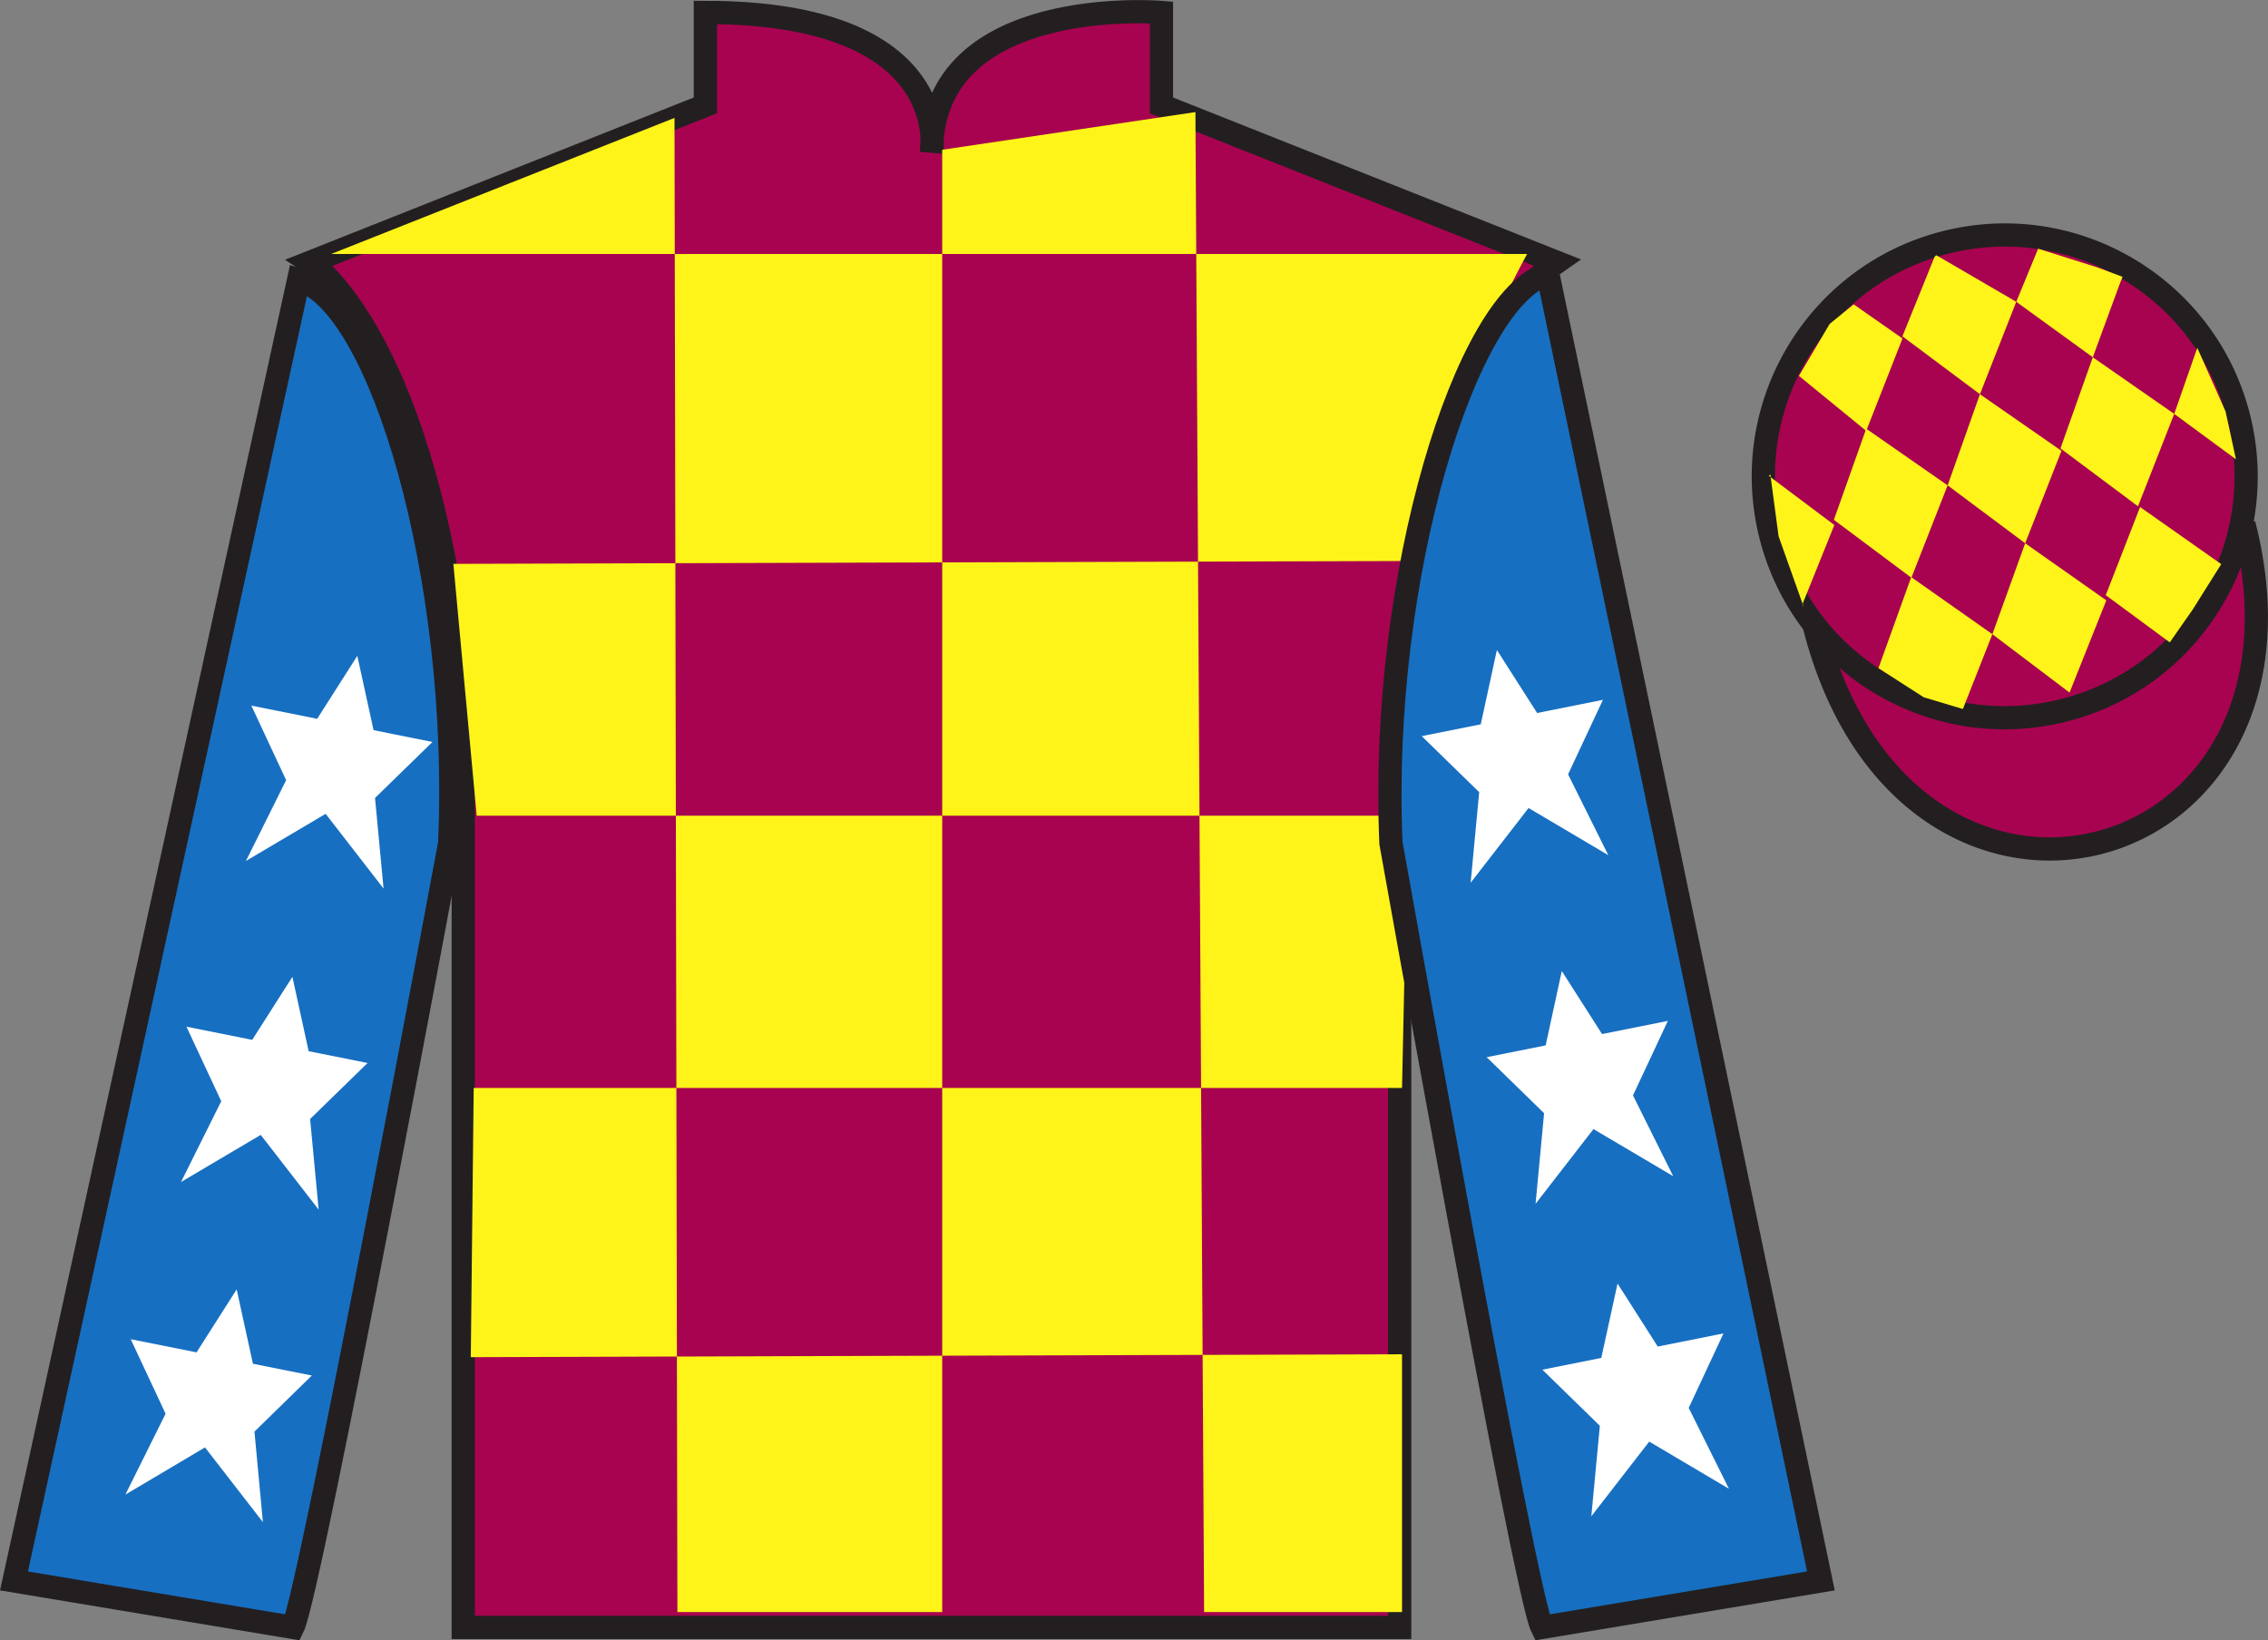
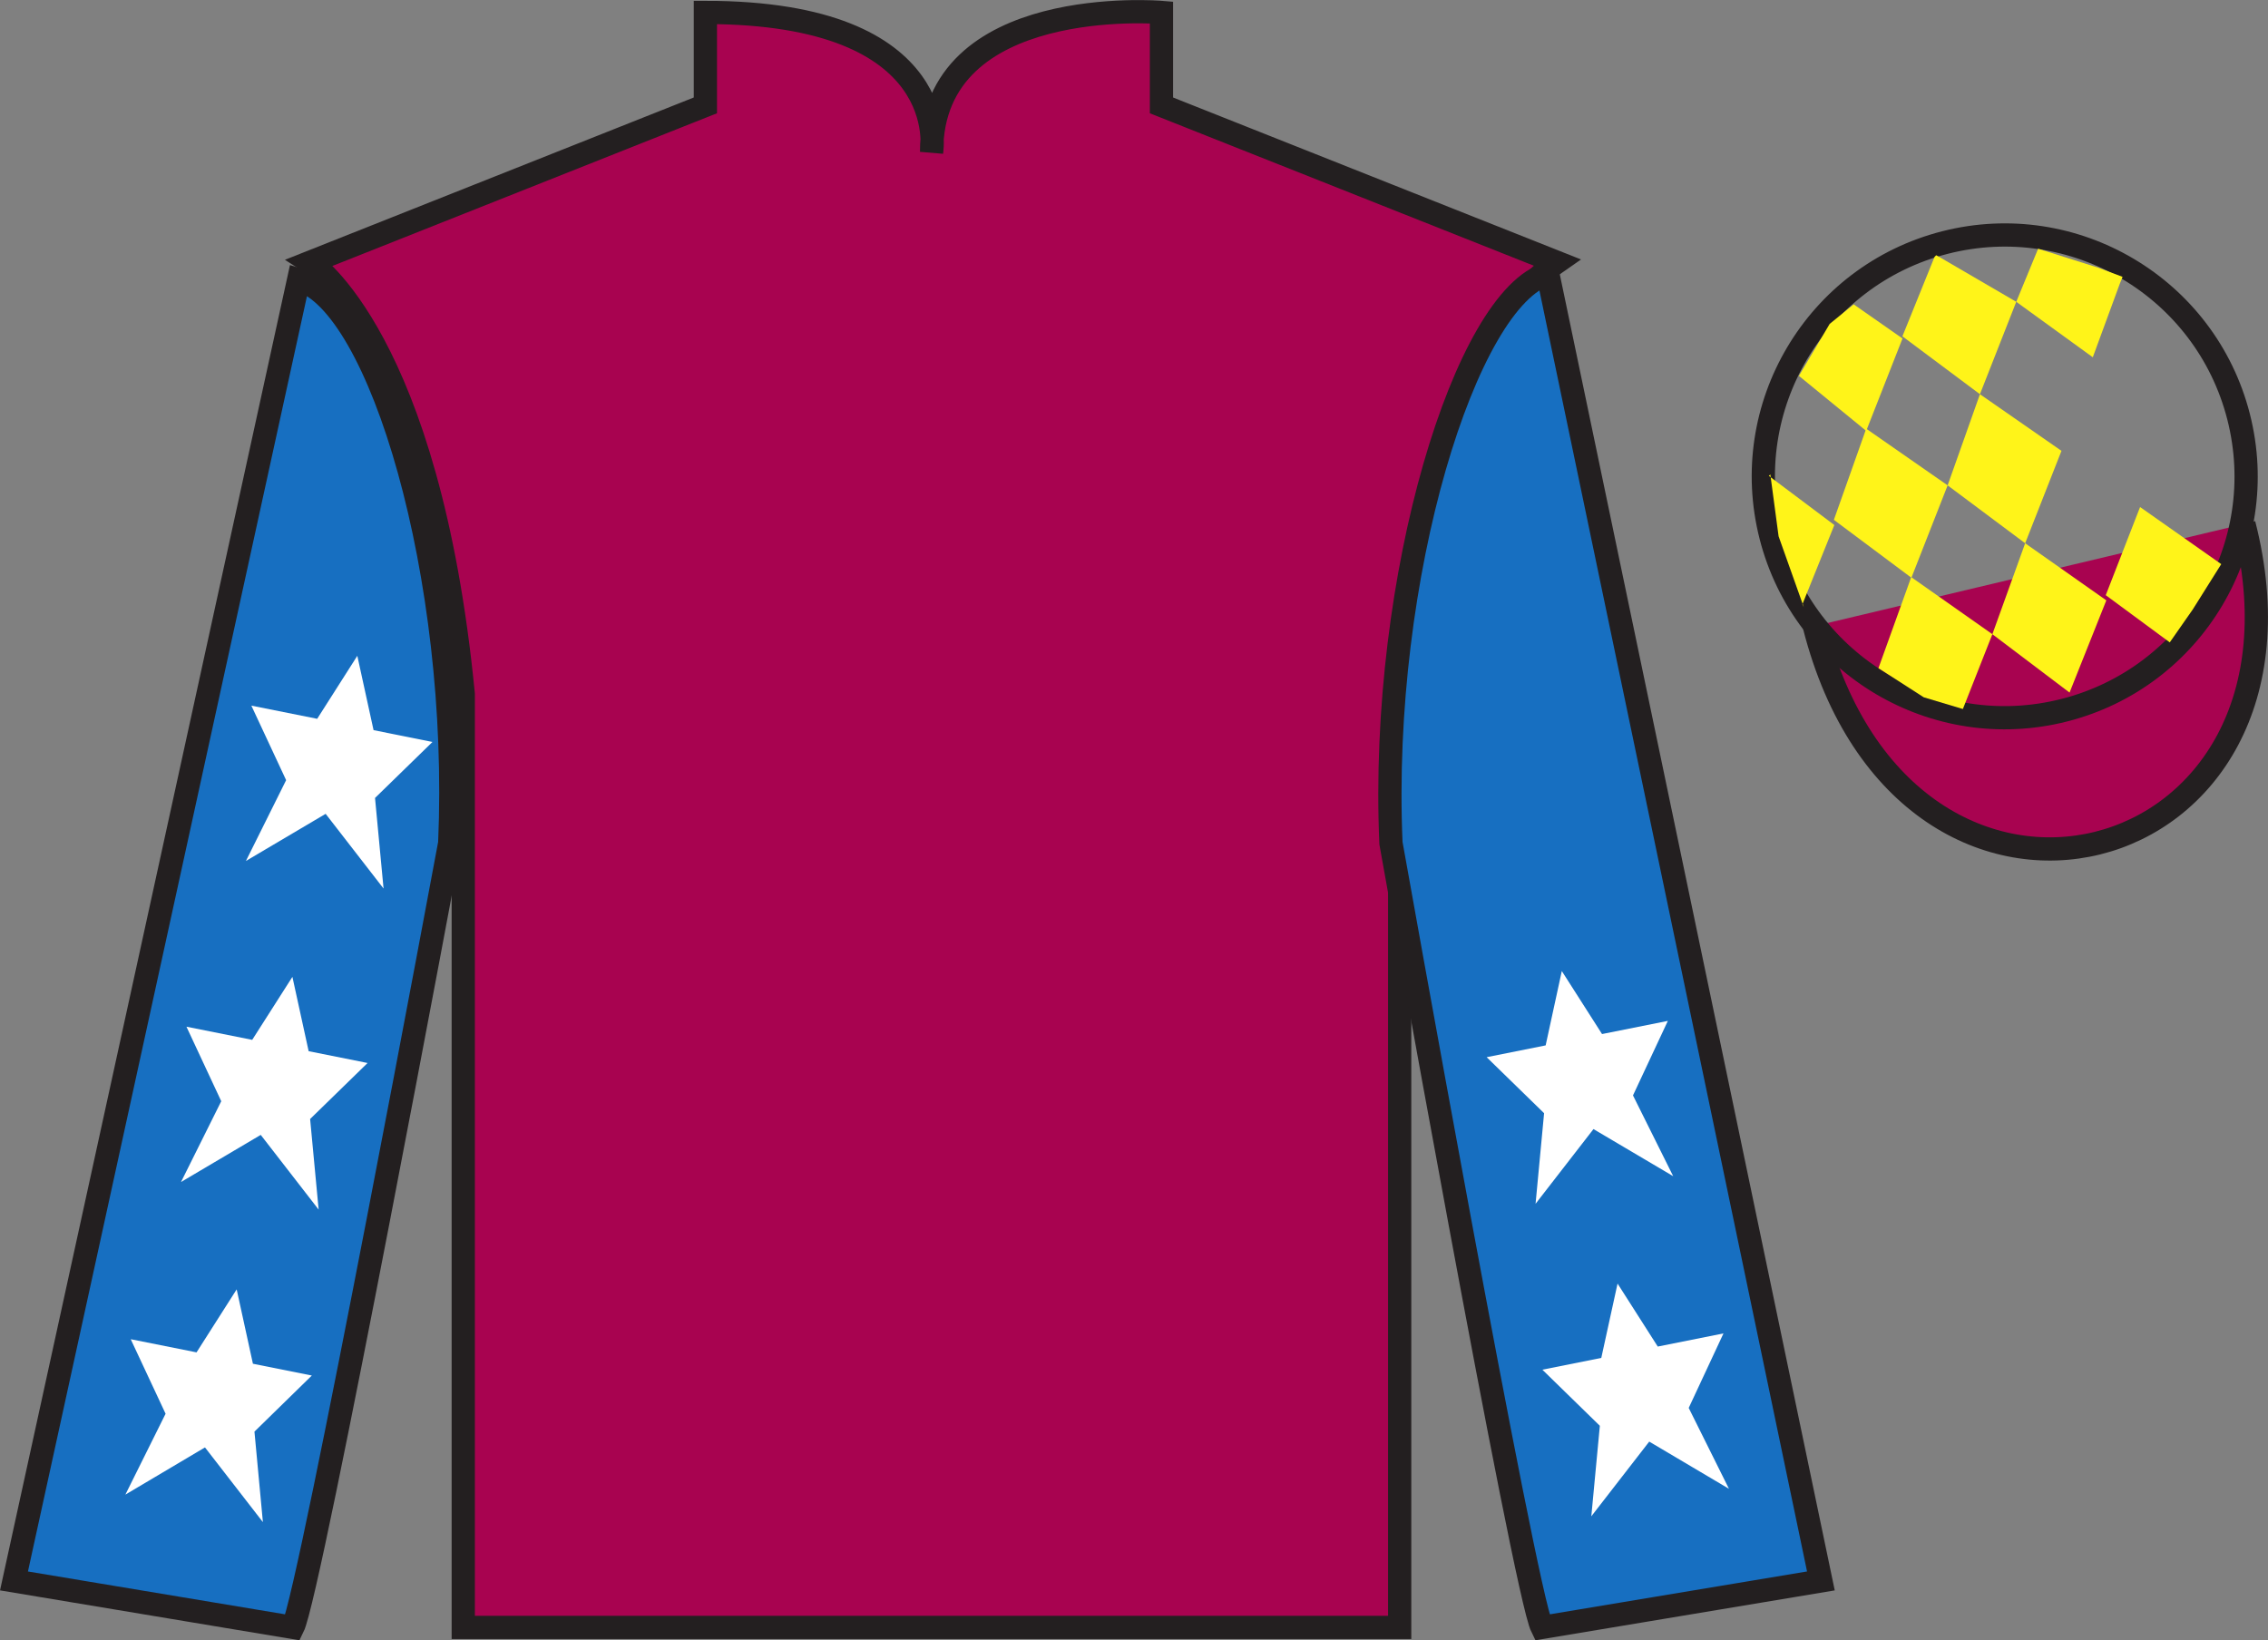
<svg xmlns="http://www.w3.org/2000/svg" width="97.59pt" height="70.59pt" viewBox="0 0 97.59 70.59" version="1.1">
  <rect x="0" y="0" width="97.59" height="70.59" fill="#808080" stroke="none" />
  <defs>
    <clipPath id="clip1">
      <path d="M 0 0.004 L 0 70.59 L 97.59 70.59 L 97.59 0.004 " />
    </clipPath>
  </defs>
  <g id="surface0">
    <g clip-path="url(#clip1)" clip-rule="nonzero">
      <path style="fill-rule:nonzero;fill:rgb(65.882%,1.34%,31.255%);fill-opacity:1;stroke-width:10;stroke-linecap:butt;stroke-linejoin:miter;stroke:rgb(13.73%,12.16%,12.549%);stroke-opacity:1;stroke-miterlimit:4;" d="M 780.703 436.447 C 820.391 280.822 1004.336 328.4 965.547 480.392 " transform="matrix(0.1,0,0,-0.1,0,70.59)" />
      <path style=" stroke:none;fill-rule:nonzero;fill:rgb(65.882%,1.34%,31.255%);fill-opacity:1;" d="M 13.352 11.285 C 13.352 11.285 18.434 14.535 19.934 29.871 C 19.934 29.871 19.934 44.871 19.934 70.035 L 60.227 70.035 L 60.227 29.703 C 60.227 29.703 62.02 14.703 66.977 11.285 L 49.977 4.535 L 49.977 0.535 C 49.977 0.535 40.086 -0.297 40.086 6.535 C 40.086 6.535 41.102 0.535 30.352 0.535 L 30.352 4.535 L 13.352 11.285 " />
      <path style="fill:none;stroke-width:10;stroke-linecap:butt;stroke-linejoin:miter;stroke:rgb(13.73%,12.16%,12.549%);stroke-opacity:1;stroke-miterlimit:4;" d="M 133.516 593.048 C 133.516 593.048 184.336 560.548 199.336 407.189 C 199.336 407.189 199.336 257.189 199.336 5.548 L 602.266 5.548 L 602.266 408.869 C 602.266 408.869 620.195 558.869 669.766 593.048 L 499.766 660.548 L 499.766 700.548 C 499.766 700.548 400.859 708.869 400.859 640.548 C 400.859 640.548 411.016 700.548 303.516 700.548 L 303.516 660.548 L 133.516 593.048 Z M 133.516 593.048 " transform="matrix(0.1,0,0,-0.1,0,70.59)" />
-       <path style=" stroke:none;fill-rule:nonzero;fill:rgb(100%,95.41%,10.001%);fill-opacity:1;" d="M 29.023 5.074 L 29.148 69.375 L 40.543 69.375 L 40.543 6.445 L 51.438 4.824 L 51.812 69.375 L 60.328 69.375 L 60.328 58.281 L 20.258 58.406 L 20.383 46.82 L 60.328 46.82 L 60.578 35.105 L 20.512 35.105 L 19.508 24.266 L 61.078 24.141 C 61.328 18.844 65.711 10.93 65.711 10.93 L 14.25 10.93 L 29.023 5.074 " />
      <path style=" stroke:none;fill-rule:nonzero;fill:rgb(9.02%,43.529%,75.491%);fill-opacity:1;" d="M 12.602 70.035 C 13.352 68.535 19.352 36.285 19.352 36.285 C 19.852 24.785 16.352 13.035 12.852 12.035 L 0.602 68.035 L 12.602 70.035 " />
      <path style="fill:none;stroke-width:10;stroke-linecap:butt;stroke-linejoin:miter;stroke:rgb(13.73%,12.16%,12.549%);stroke-opacity:1;stroke-miterlimit:4;" d="M 126.016 5.548 C 133.516 20.548 193.516 343.048 193.516 343.048 C 198.516 458.048 163.516 575.548 128.516 585.548 L 6.016 25.548 L 126.016 5.548 Z M 126.016 5.548 " transform="matrix(0.1,0,0,-0.1,0,70.59)" />
      <path style=" stroke:none;fill-rule:nonzero;fill:rgb(9.02%,43.529%,75.491%);fill-opacity:1;" d="M 78.352 68.035 L 66.602 11.785 C 63.102 12.785 59.352 24.785 59.852 36.285 C 59.852 36.285 65.602 68.535 66.352 70.035 L 78.352 68.035 " />
      <path style="fill:none;stroke-width:10;stroke-linecap:butt;stroke-linejoin:miter;stroke:rgb(13.73%,12.16%,12.549%);stroke-opacity:1;stroke-miterlimit:4;" d="M 783.516 25.548 L 666.016 588.048 C 631.016 578.048 593.516 458.048 598.516 343.048 C 598.516 343.048 656.016 20.548 663.516 5.548 L 783.516 25.548 Z M 783.516 25.548 " transform="matrix(0.1,0,0,-0.1,0,70.59)" />
-       <path style=" stroke:none;fill-rule:nonzero;fill:rgb(65.882%,1.34%,31.255%);fill-opacity:1;" d="M 88.828 30.562 C 94.387 29.145 97.742 23.492 96.324 17.934 C 94.906 12.375 89.25 9.02 83.691 10.438 C 78.137 11.855 74.781 17.512 76.199 23.07 C 77.617 28.625 83.27 31.98 88.828 30.562 " />
      <path style="fill:none;stroke-width:10;stroke-linecap:butt;stroke-linejoin:miter;stroke:rgb(13.73%,12.16%,12.549%);stroke-opacity:1;stroke-miterlimit:4;" d="M 888.281 400.275 C 943.867 414.455 977.422 470.978 963.242 526.564 C 949.062 582.15 892.5 615.705 836.914 601.525 C 781.367 587.345 747.812 530.783 761.992 475.197 C 776.172 419.65 832.695 386.095 888.281 400.275 Z M 888.281 400.275 " transform="matrix(0.1,0,0,-0.1,0,70.59)" />
      <path style=" stroke:none;fill-rule:nonzero;fill:rgb(100%,100%,100%);fill-opacity:1;" d="M 12.582 42.039 L 10.852 44.75 L 8.023 44.184 L 9.52 47.391 L 7.789 50.867 L 11.219 48.84 L 13.711 52.055 L 13.344 48.156 L 15.816 45.746 L 13.281 45.238 L 12.582 42.039 " />
      <path style=" stroke:none;fill-rule:nonzero;fill:rgb(100%,100%,100%);fill-opacity:1;" d="M 10.184 55.488 L 8.457 58.199 L 5.625 57.633 L 7.125 60.84 L 5.395 64.32 L 8.82 62.289 L 11.312 65.504 L 10.949 61.609 L 13.418 59.195 L 10.883 58.688 L 10.184 55.488 " />
      <path style=" stroke:none;fill-rule:nonzero;fill:rgb(100%,100%,100%);fill-opacity:1;" d="M 15.375 28.223 L 13.648 30.934 L 10.816 30.367 L 12.312 33.574 L 10.582 37.051 L 14.012 35.023 L 16.504 38.238 L 16.137 34.34 L 18.609 31.93 L 16.074 31.422 L 15.375 28.223 " />
      <path style=" stroke:none;fill-rule:nonzero;fill:rgb(100%,100%,100%);fill-opacity:1;" d="M 67.203 41.789 L 68.934 44.5 L 71.766 43.934 L 70.266 47.141 L 71.996 50.617 L 68.566 48.59 L 66.074 51.805 L 66.441 47.906 L 63.969 45.496 L 66.508 44.988 L 67.203 41.789 " />
      <path style=" stroke:none;fill-rule:nonzero;fill:rgb(100%,100%,100%);fill-opacity:1;" d="M 69.602 55.238 L 71.332 57.949 L 74.16 57.383 L 72.664 60.59 L 74.395 64.07 L 70.965 62.039 L 68.473 65.254 L 68.84 61.359 L 66.367 58.945 L 68.902 58.438 L 69.602 55.238 " />
-       <path style=" stroke:none;fill-rule:nonzero;fill:rgb(100%,100%,100%);fill-opacity:1;" d="M 64.41 27.973 L 66.141 30.684 L 68.973 30.117 L 67.473 33.324 L 69.203 36.801 L 65.773 34.773 L 63.281 37.988 L 63.648 34.09 L 61.176 31.68 L 63.715 31.172 L 64.41 27.973 " />
      <path style=" stroke:none;fill-rule:nonzero;fill:rgb(100%,95.41%,10.001%);fill-opacity:1;" d="M 79.762 13.098 L 78.73 13.938 L 77.406 16.176 L 80.301 18.543 L 81.863 14.566 L 79.762 13.098 " />
      <path style=" stroke:none;fill-rule:nonzero;fill:rgb(100%,95.41%,10.001%);fill-opacity:1;" d="M 83.453 11.062 L 83.312 10.984 L 83.242 11.055 L 81.859 14.473 L 85.195 16.965 L 86.758 12.988 L 83.453 11.062 " />
      <path style=" stroke:none;fill-rule:nonzero;fill:rgb(100%,95.41%,10.001%);fill-opacity:1;" d="M 90.293 11.523 L 87.699 10.703 L 86.758 12.988 L 90.051 15.375 L 91.207 12.227 L 91.332 11.914 L 90.293 11.523 " />
      <path style=" stroke:none;fill-rule:nonzero;fill:rgb(100%,95.41%,10.001%);fill-opacity:1;" d="M 80.301 18.449 L 78.91 22.371 L 82.246 24.863 L 83.805 20.887 L 80.301 18.449 " />
      <path style=" stroke:none;fill-rule:nonzero;fill:rgb(100%,95.41%,10.001%);fill-opacity:1;" d="M 85.195 16.965 L 83.805 20.887 L 87.141 23.379 L 88.703 19.402 L 85.195 16.965 " />
-       <path style=" stroke:none;fill-rule:nonzero;fill:rgb(100%,95.41%,10.001%);fill-opacity:1;" d="M 90.051 15.375 L 88.66 19.297 L 91.996 21.789 L 93.555 17.812 L 90.051 15.375 " />
      <path style=" stroke:none;fill-rule:nonzero;fill:rgb(100%,95.41%,10.001%);fill-opacity:1;" d="M 82.238 24.836 L 80.828 28.754 L 82.777 30.008 L 84.461 30.512 L 85.73 27.293 L 82.238 24.836 " />
      <path style=" stroke:none;fill-rule:nonzero;fill:rgb(100%,95.41%,10.001%);fill-opacity:1;" d="M 87.141 23.379 L 85.73 27.293 L 89.051 29.805 L 90.633 25.836 L 87.141 23.379 " />
      <path style=" stroke:none;fill-rule:nonzero;fill:rgb(100%,95.41%,10.001%);fill-opacity:1;" d="M 92.086 21.82 L 90.609 25.613 L 93.363 27.645 L 94.348 26.234 L 95.578 24.277 L 92.086 21.82 " />
      <path style=" stroke:none;fill-rule:nonzero;fill:rgb(100%,95.41%,10.001%);fill-opacity:1;" d="M 76.113 20.48 L 76.176 20.418 L 76.531 23.078 L 77.617 26.133 L 77.555 26.008 L 78.93 22.594 L 76.113 20.48 " />
-       <path style=" stroke:none;fill-rule:nonzero;fill:rgb(100%,95.41%,10.001%);fill-opacity:1;" d="M 94.547 14.969 L 94.547 14.969 L 93.555 17.812 L 96.211 19.766 L 95.762 17.703 L 94.547 14.969 " />
    </g>
  </g>
</svg>